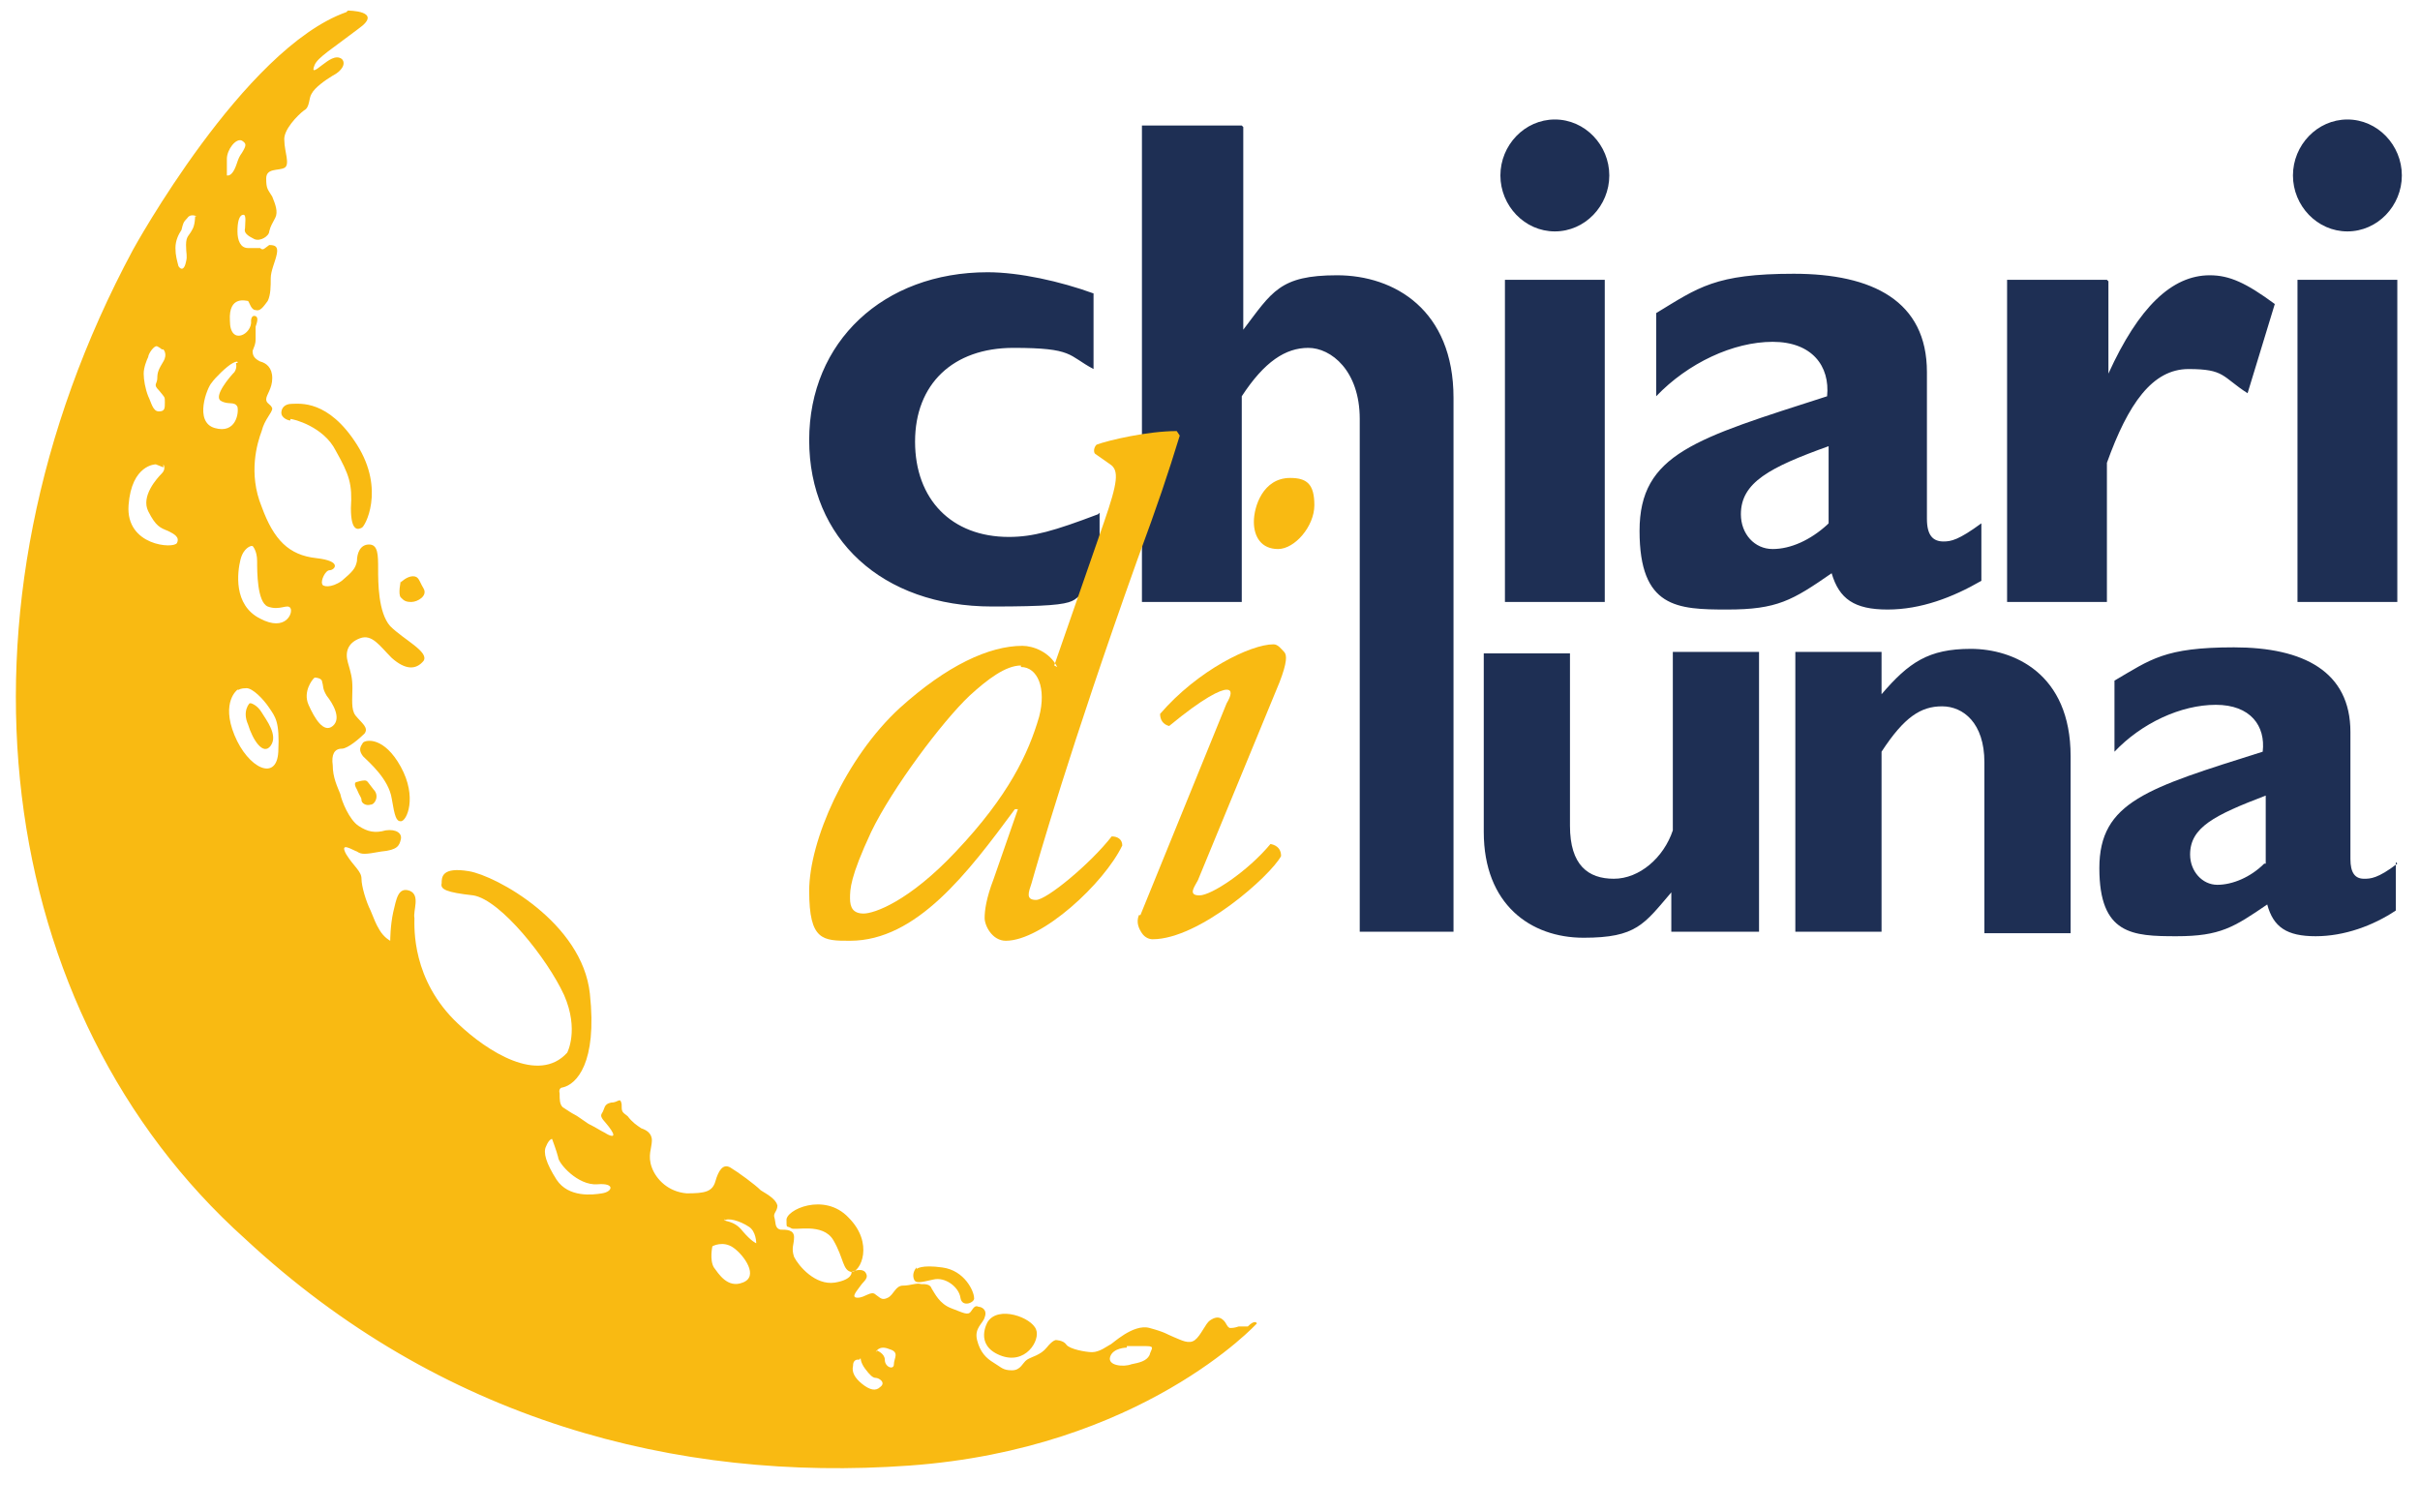
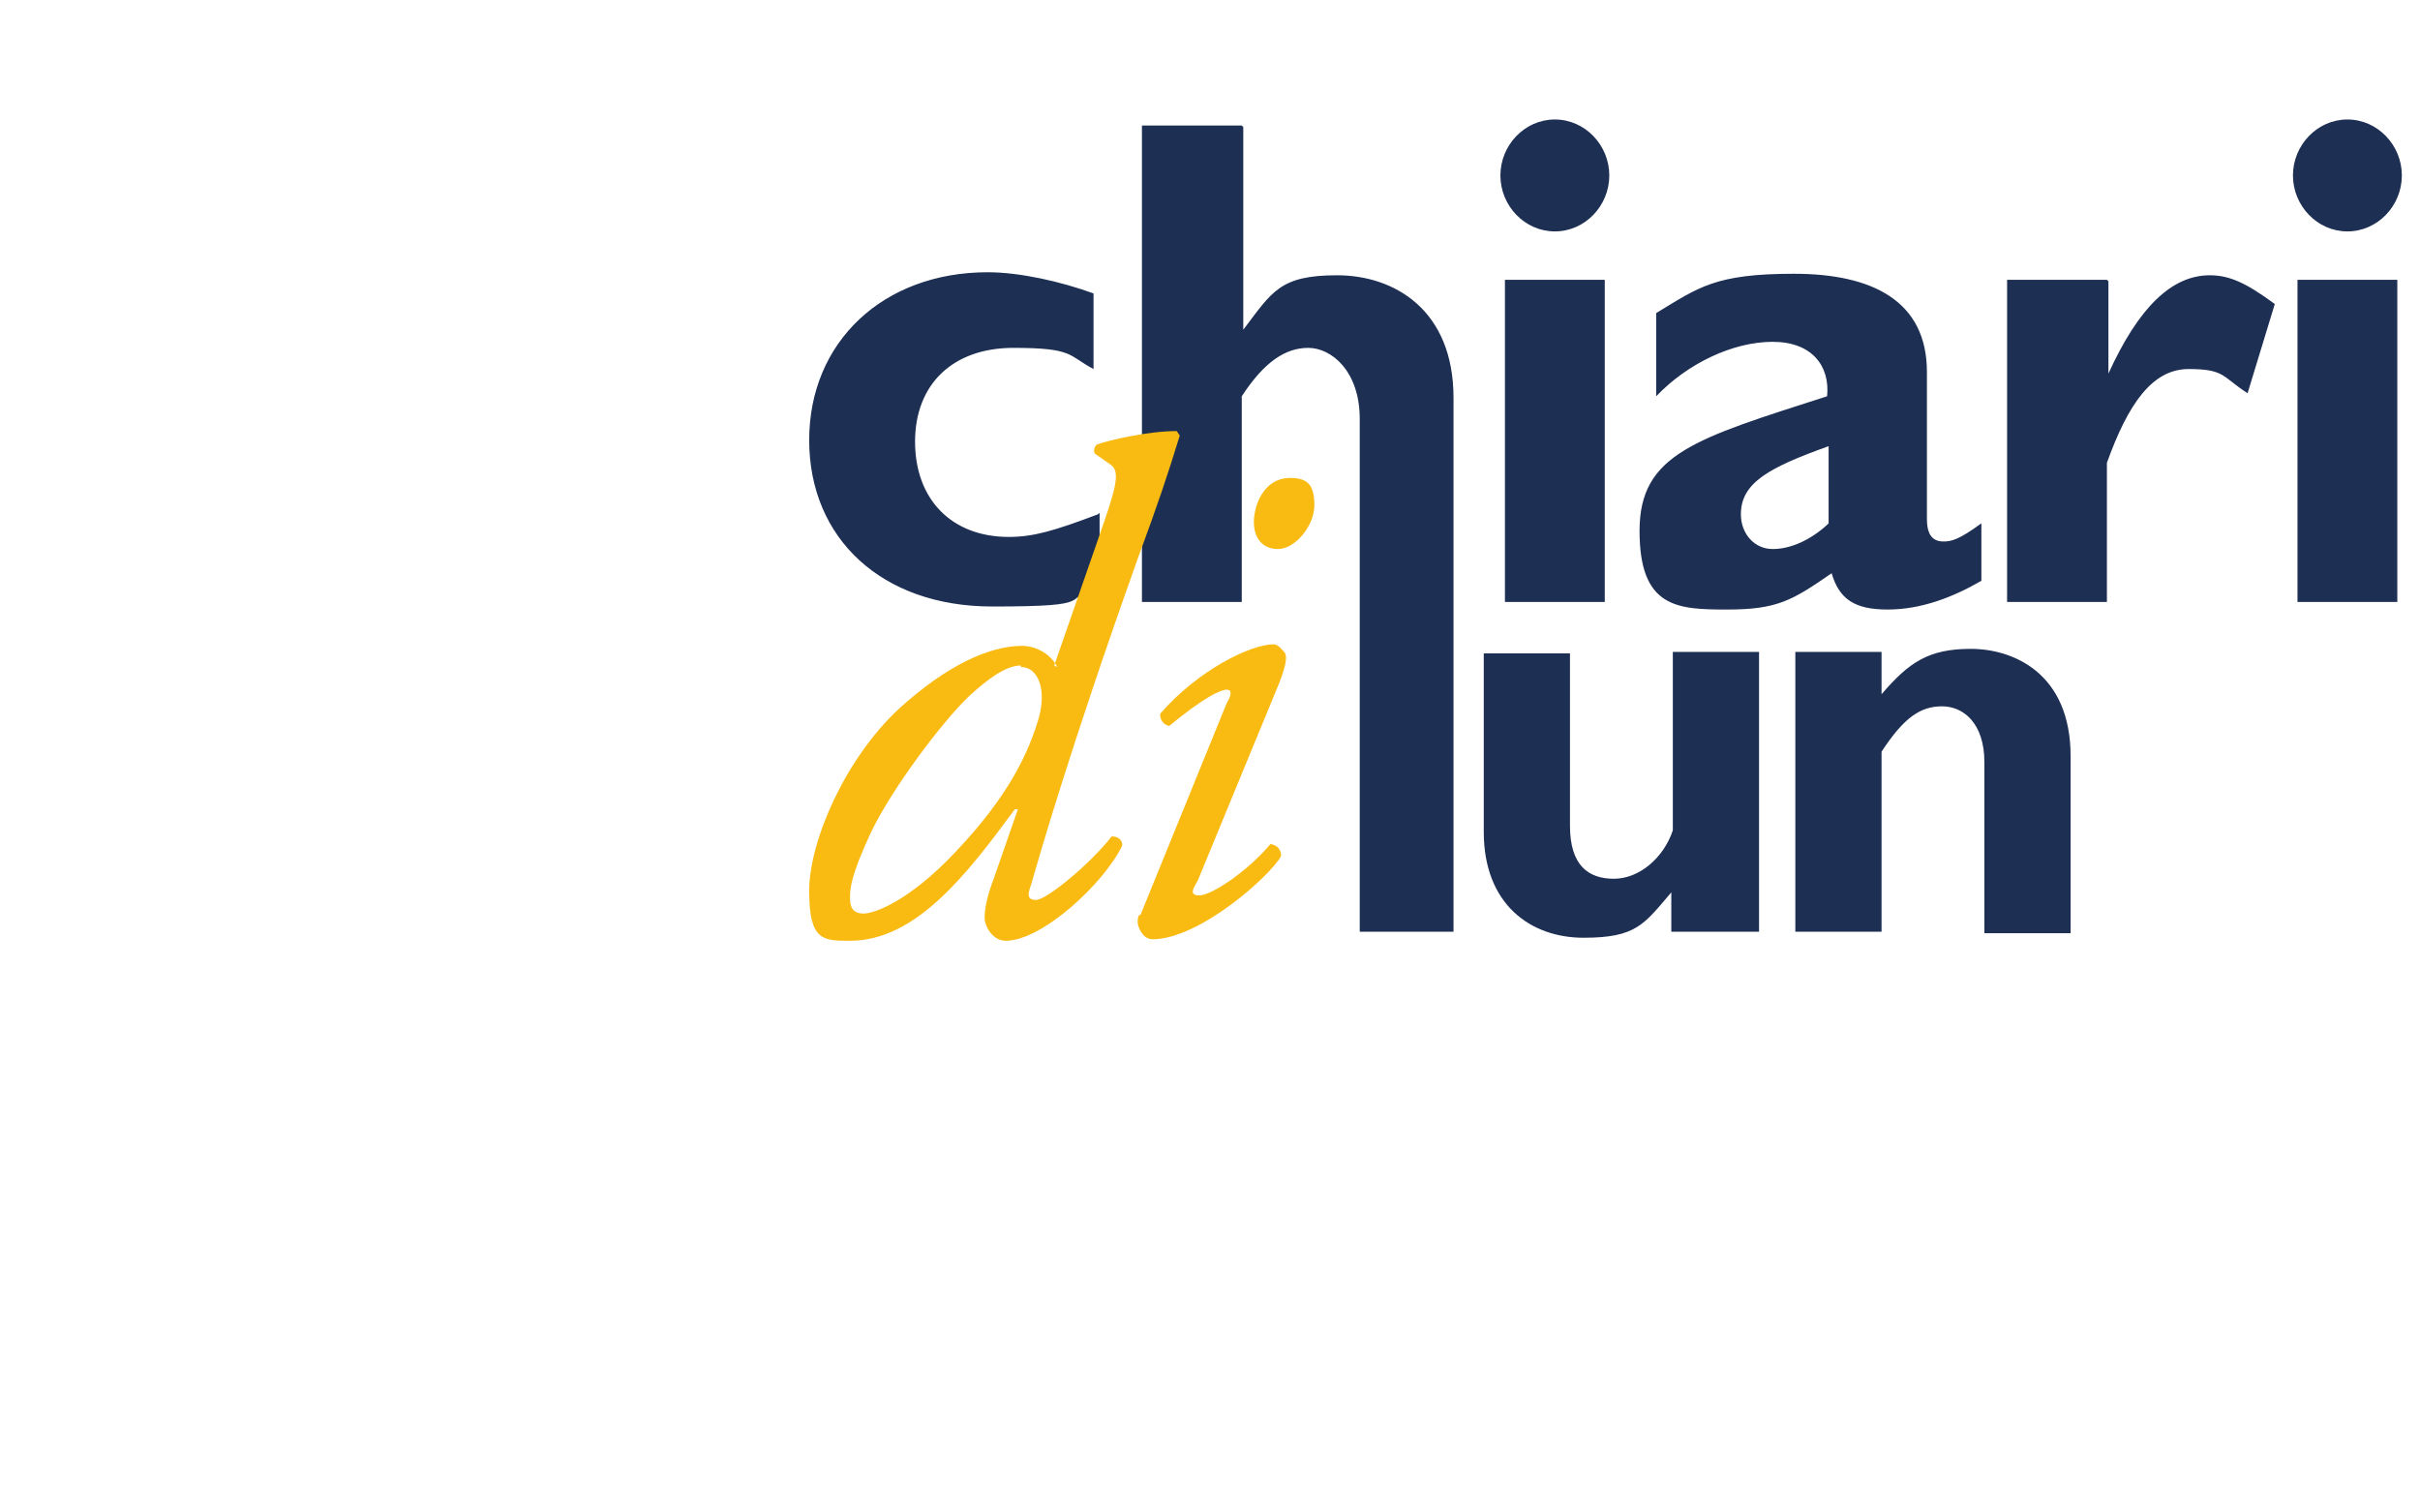
<svg xmlns="http://www.w3.org/2000/svg" id="Livello_1" data-name="Livello 1" viewBox="0 0 160 100">
  <defs>
    <style>      .cls-1 {        fill: #1e2f54;      }      .cls-1, .cls-2 {        fill-rule: evenodd;        stroke-width: 0px;      }      .cls-2 {        fill: #f9ba12;      }    </style>
  </defs>
  <path class="cls-1" d="M110.6,61.6h5.7v-18.5h-5.7v11.8c-.6,1.8-2.2,3.2-3.9,3.2s-2.9-.9-2.9-3.5v-11.4h-5.7v11.8c0,4.8,3.1,7,6.6,7s4-.9,5.8-3v2.6Z" />
  <path class="cls-1" d="M124.4,43.1h-5.7v18.5h5.7v-11.9c1.5-2.3,2.6-3,4-3s2.8,1.1,2.8,3.7v11.3h5.7v-11.7c0-5.5-3.8-7.1-6.6-7.1s-4.1.9-5.9,3v-2.6Z" />
-   <path class="cls-1" d="M158.5,57.1c-1.3,1-1.8,1-2.2,1-.6,0-.9-.4-.9-1.3v-8.4c0-4-3.1-5.6-7.7-5.6s-5.5.8-7.9,2.2v4.7c1.8-1.9,4.4-3.1,6.7-3.1s3.3,1.4,3.1,3.1c-7.6,2.4-10.8,3.3-10.8,7.7s2.2,4.5,5.1,4.5,3.8-.6,6-2.1c.4,1.5,1.3,2.1,3.2,2.1s3.8-.7,5.3-1.7v-3.2ZM149.7,57.1c-.9.9-2.1,1.4-3.1,1.4s-1.8-.9-1.8-2c0-1.8,1.6-2.6,5-3.9v4.5Z" />
-   <path class="cls-2" d="M74.5,89.1s-.9,0-1.1.6c-.2.6.9.7,1.4.5.5-.1,1-.2,1.2-.6.1-.4.4-.6-.2-.6s-1.3,0-1.3,0ZM58,89.3s.5.2.5.6c0,.5.6.7.6.3s.4-.8-.3-1c-.7-.3-.9.2-.9.2ZM56.9,89.8s0,.3.3.7c.3.4.5.6.7.6s.7.3.3.6c-.3.3-.7.2-1.2-.2-.5-.4-.7-.8-.6-1.2,0-.5.4-.4.4-.4ZM47.1,82.4s.7-.4,1.4.1c.7.5,1.7,1.9.6,2.3-1,.4-1.6-.6-1.9-1-.3-.5-.1-1.4-.1-1.4ZM47.9,80.6c-.2.2.6,0,1.2.8.6.7.9.8.9.8,0,0,0-.8-.5-1.1-.6-.4-1.4-.6-1.6-.4ZM36.5,75.3s.3.8.4,1.2c0,.4,1.3,1.9,2.6,1.8,1.2-.1,1,.5.3.6-.6.1-2.2.3-3-.9-.7-1.1-.9-1.8-.7-2.2.2-.5.4-.5.4-.5ZM16.5,46.5s-.5.5-.1,1.4c.3,1,1,2.1,1.5,1.4.5-.7-.3-1.7-.6-2.2-.3-.5-.7-.6-.7-.6ZM15.7,45.6s-1.1.8-.2,3c.9,2.2,2.8,3.1,2.9,1.1.1-2-.2-2.3-.6-2.9-.4-.6-1.1-1.3-1.5-1.3s-.5.1-.5.1ZM20.7,44.9s-.7.8-.3,1.7c.4.9,1,1.9,1.6,1.4.6-.5,0-1.5-.4-2-.3-.5-.2-.6-.3-.9,0-.3-.5-.3-.5-.3ZM16.7,36.1s.3.3.3,1,0,2.7.7,3c.8.3,1.3-.2,1.5.1.2.3-.3,1.6-2,.7-1.8-.9-1.5-3.1-1.3-3.9.2-.8.7-.9.7-.9ZM10.8,30.7s.2.3-.1.6c-.3.3-1.4,1.5-.9,2.5.5,1,.8,1.1,1.3,1.3.4.2.8.4.6.8-.2.4-3.4.2-3.2-2.5.2-2.7,1.8-2.7,1.8-2.7l.5.2ZM15.6,24s.1.3-.1.6c-.3.3-1.4,1.6-.9,1.9.5.3.9,0,1.1.4.1.4-.1,1.8-1.5,1.4-1.4-.4-.5-2.7-.2-3,.2-.3,1-1.1,1.4-1.3.4-.2.3,0,.3,0ZM10.8,23.1s.3.3,0,.8c-.3.5-.4.7-.4,1.1s-.3.4.1.8c.4.5.4.4.4.8s0,.6-.4.6-.5-.6-.7-1c-.2-.5-.3-1.1-.3-1.5,0-.4.2-.9.3-1.1,0-.2.4-.8.6-.7.2.1.3.2.3.2ZM12.9,14.3s0,.6-.2.9c-.2.4-.4.4-.4,1s.1.7,0,1.1c-.1.5-.3.6-.5.3-.1-.4-.2-.7-.2-1.2,0-.5.2-.9.4-1.2.1-.4.1-.5.4-.8.2-.3.6-.1.6-.1ZM15.1,11.6s.2,0,.4-.4c.2-.4.2-.7.5-1.1.3-.5.3-.6,0-.8-.4-.2-1,.6-1,1.2s0,1.1,0,1.1ZM52,80.6c0,.7,0,.4.3.6.2.2,2.1-.4,2.8.8.7,1.2.6,2,1.2,2.1.6,0,1.5-1.9-.2-3.6-1.6-1.7-4.2-.5-4.1.2ZM60.6,83.8s-.3.3-.2.7c.1.4.4.3,1.3.1.8-.2,1.7.5,1.8,1.2.1.7,1,.3.9,0,0-.4-.6-1.8-2.1-2-1.4-.2-1.7.1-1.7.1ZM65.3,87.4s-.9,1.5.8,2.2c1.7.7,2.7-1,2.4-1.7-.3-.8-2.5-1.6-3.2-.5ZM23.6,51.7s-.3,0,0,.5c.2.5.3.5.3.7,0,.2.3.4.6.3.3,0,.6-.6.2-1-.4-.5-.4-.6-.6-.6-.2,0-.5.1-.5.1ZM24,49.1c-.2.3-.3.5,0,.9.4.4,1.7,1.5,1.9,2.8.2,1.2.3,1.5.6,1.5.4,0,1.1-1.6,0-3.6-1.1-2-2.3-1.8-2.5-1.6ZM26.5,38.4s-.2.9,0,1.1c.2.2.3.3.7.3s1.1-.4.8-.9c-.3-.5-.3-.8-.7-.8-.4,0-.8.4-.8.4ZM19.2,27.7c.2,0,2.2.5,3,2.1.9,1.6,1.1,2.2,1,3.8,0,1.6.5,1.4.7,1.3.2,0,1.6-2.5-.3-5.5-1.9-3-3.8-2.7-4.3-2.7s-.7.3-.7.6.4.5.6.5ZM23,.7s2.4,0,.7,1.2c-1.7,1.3-2.7,1.9-2.9,2.4-.2.5,0,.4.5,0,.4-.3.9-.7,1.3-.4.3.3,0,.8-.6,1.1-.5.3-1.2.8-1.4,1.2-.2.3-.1.9-.5,1.1-.4.3-1.4,1.3-1.3,2,0,.7.4,1.6,0,1.8-.4.2-1.2,0-1.2.7s.1.7.4,1.2c.2.5.4,1,.2,1.4-.2.4-.3.5-.4.9,0,.3-.6.7-1,.5-.4-.2-.7-.4-.6-.7,0-.3.1-.9-.1-.9-.3,0-.4.5-.4,1.1s.2,1.1.7,1.1c.5,0,.6,0,.8,0,.2.2.3,0,.6-.2.4,0,.6.1.5.6s-.4,1.1-.4,1.6,0,1.1-.2,1.5c-.3.4-.5.7-.8.6-.3,0-.4-.5-.5-.6-.1,0-1.3-.4-1.2,1.3,0,1.7,1.5.9,1.4,0,0,0,0-.4.3-.3.2.1.1.4,0,.7,0,.3,0,.4,0,.8s-.1.5-.2.8c0,.3.1.5.5.7.4.1.8.4.8,1.1s-.4,1.1-.4,1.4c0,.3.3.3.4.6,0,.3-.5.7-.7,1.5-.3.8-.9,2.8,0,5,.8,2.2,1.8,3.2,3.6,3.4,1.8.2,1.2.8.9.8s-.6.7-.5.9c0,.2.6.3,1.3-.2.7-.6.9-.8,1-1.3,0-.5.2-1.1.8-1.1s.6.7.6,1.6c0,.9,0,2.9.8,3.8.9.9,2.6,1.7,2.2,2.3-.5.6-1.2.6-2.1-.2-.8-.8-1.3-1.6-2.1-1.3-.8.3-1,.9-.8,1.6.2.7.3,1,.3,1.7s-.1,1.4.2,1.8c.4.5.9.8.6,1.2-.3.3-1.1,1-1.5,1-.5,0-.7.4-.6,1.1,0,.8.3,1.4.5,1.9.1.5.6,1.7,1.2,2.1.6.4,1.1.5,1.8.3.7-.1,1.1.2,1,.6-.1.4-.2.7-1.3.8-1.1.2-1.3.2-1.6,0-.3-.1-1.2-.7-.7.2.5.8,1,1.1,1,1.6s.3,1.5.6,2.1c.3.7.3.8.6,1.3.3.5.7.7.7.7,0,0,0-1,.2-1.9.2-.8.3-1.7,1.1-1.4.7.3.2,1.3.3,1.8,0,.6-.2,4.1,2.9,7,1.9,1.8,5.3,4,7.2,1.9,0,0,.8-1.5-.2-3.8-1.1-2.4-4.2-6.3-6-6.6-1.8-.2-2.2-.4-2.1-.8,0-.4,0-1.1,1.8-.8,1.8.3,7.5,3.4,8,8.1.5,4.6-.9,6-1.8,6.2,0,0-.3,0-.2.4,0,.4,0,.7.2.9.3.2.6.4.8.5.2.1.3.2.9.6.6.3.7.4,1.1.6.3.2.8.4.4-.2-.4-.6-.8-.8-.6-1.1.2-.3.1-.6.6-.7.5,0,.6-.4.7.1,0,.5,0,.5.4.8.3.4.6.6.9.8.3.1.7.3.7.8s-.3,1,0,1.8c.3.8,1.1,1.6,2.3,1.7,1.2,0,1.7-.1,1.9-.8.2-.7.5-1.2,1-.9.5.3,1.6,1.1,2,1.5.5.3,1,.6,1.1,1,0,.4-.3.5-.2.8.1.3,0,.7.4.8.4,0,.9,0,.9.5s-.2.7,0,1.3c.3.6,1.4,1.9,2.7,1.7,1.2-.2,1.1-.7,1.1-.7,0,0,.6-.3.9,0,.3.4-.1.6-.3.9-.2.3-.7.8-.2.8s.9-.5,1.2-.2c.3.2.4.4.8.2.4-.2.5-.8,1-.8.5,0,.9-.2,1.2-.1.3,0,.6,0,.7.3.2.3.5,1,1.3,1.3.8.3,1.1.5,1.3.2.2-.3.3-.4.5-.3.2,0,.6.2.4.7-.1.4-.7.7-.5,1.5.2.8.6,1.2,1.1,1.5.5.3.6.5,1.2.5.6,0,.7-.5,1-.7.3-.2.9-.3,1.3-.8.4-.5.6-.5.6-.5,0,0,.5,0,.7.3.2.3,1.3.5,1.7.5.5,0,1-.4,1.2-.5.1,0,1.5-1.4,2.6-1.1,1.1.3,1.1.4,1.6.6.5.2,1,.5,1.4.2.4-.3.7-1.1,1-1.3.3-.2.6-.3.9,0,.2.2.2.4.4.5.2,0,.3,0,.6-.1.3,0,.4,0,.6,0,.5-.5.6-.2.6-.2,0,0-7.6,8.3-23,9.4-15.4,1.1-31-3-43.9-15C-.4,67-4.1,40.5,8.8,16.5c0,0,7.3-13.3,14.1-15.7Z" />
  <path class="cls-1" d="M155.2,7.9c-2,0-3.6,1.7-3.6,3.7s1.6,3.7,3.6,3.7,3.6-1.7,3.6-3.7-1.6-3.7-3.6-3.7ZM158.5,18.5h-6.6v21.3h6.6v-21.3ZM139.3,18.5h-6.6v21.3h6.6v-9.2c1.4-3.9,3-6.2,5.4-6.2s2.2.5,3.9,1.6l1.8-5.9c-1.9-1.4-3-1.9-4.3-1.9-2.5,0-4.7,2.1-6.7,6.5v-6.1ZM120.8,34.7c-1.1,1-2.4,1.6-3.6,1.6s-2.1-1-2.1-2.3c0-2.1,1.9-3.1,5.8-4.5v5.1ZM131,34.6c-1.5,1.1-2,1.2-2.5,1.2-.7,0-1.1-.4-1.1-1.5v-9.7c0-4.7-3.6-6.5-8.8-6.5s-6.3.9-9.1,2.6v5.5c2.1-2.2,5.1-3.6,7.7-3.6s3.8,1.6,3.6,3.6c-8.7,2.8-12.4,3.8-12.4,8.9s2.5,5.2,5.8,5.2,4.3-.6,6.9-2.4c.5,1.7,1.5,2.4,3.7,2.4s4.3-.8,6.2-1.9v-3.7ZM102.8,7.9c-2,0-3.6,1.7-3.6,3.7s1.6,3.7,3.6,3.7,3.6-1.7,3.6-3.7-1.6-3.7-3.6-3.7ZM106.1,18.5h-6.6v21.3h6.6v-21.3ZM82.1,8.3h-6.6v31.5h6.6v-13.6c1.5-2.3,2.9-3.2,4.4-3.2s3.4,1.5,3.4,4.7v33.9h6.2V26.3c0-5.8-3.9-8.1-7.7-8.1s-4.3,1.1-6.2,3.6v-13.4ZM72.6,34c-2.9,1.1-4.3,1.5-5.9,1.5-3.8,0-6.2-2.5-6.2-6.3s2.5-6.2,6.5-6.2,3.6.5,5.3,1.4v-5c-2.2-.8-4.9-1.4-7-1.4-6.9,0-11.8,4.6-11.8,11.1s4.8,11,12.1,11,4.4-.5,7.1-1.4v-4.8Z" />
  <path class="cls-2" d="M69.9,44.1c-.5-1-1.6-1.4-2.3-1.4-2.2,0-5,1.3-8.1,4.1-3.6,3.3-6,8.8-6,12.1s.9,3.3,2.7,3.3c4.4,0,7.8-4.5,10.9-8.7h.2s-1.6,4.6-1.6,4.6c-.5,1.3-.6,2.1-.6,2.6s.5,1.5,1.4,1.5c2.4,0,6.5-3.8,7.7-6.3,0-.4-.3-.6-.7-.6-1.4,1.8-4.3,4.2-5,4.2s-.5-.5-.3-1.1c.4-1.4,2.5-8.8,7-21.4,1.4-3.8,2-5.6,2.8-8.2l-.2-.3c-1.9,0-4.5.6-5.3.9-.2.2-.2.5-.1.6l1,.7c.6.4.5,1.2-.4,3.8l-3.3,9.5ZM67.5,44.1c1.1,0,1.7,1.4,1.2,3.3-.7,2.4-2,5.2-5.5,8.9-3.1,3.3-5.4,4.1-6.1,4.1s-.9-.4-.9-1,0-1.4,1.4-4.4c1.4-2.9,4.7-7.3,6.5-9,1.2-1.1,2.4-2,3.4-2Z" />
  <path class="cls-2" d="M75.3,60.5c-.2.5,0,.9.2,1.2.2.3.5.4.7.4,3.1,0,7.8-4.2,8.5-5.5,0-.4-.2-.7-.7-.8-1.5,1.8-3.9,3.4-4.7,3.4s-.3-.6-.1-1l5.4-13.1c.5-1.3.5-1.8.3-2-.2-.2-.4-.5-.7-.5-1.5,0-5,1.7-7.5,4.6,0,.4.2.7.6.8,2.3-1.9,3.4-2.4,3.8-2.4s.3.4,0,.9l-5.7,14ZM85.3,31.6c-1.8,0-2.4,1.9-2.4,2.9s.5,1.8,1.6,1.8,2.4-1.5,2.4-2.9-.5-1.8-1.6-1.8Z" />
</svg>